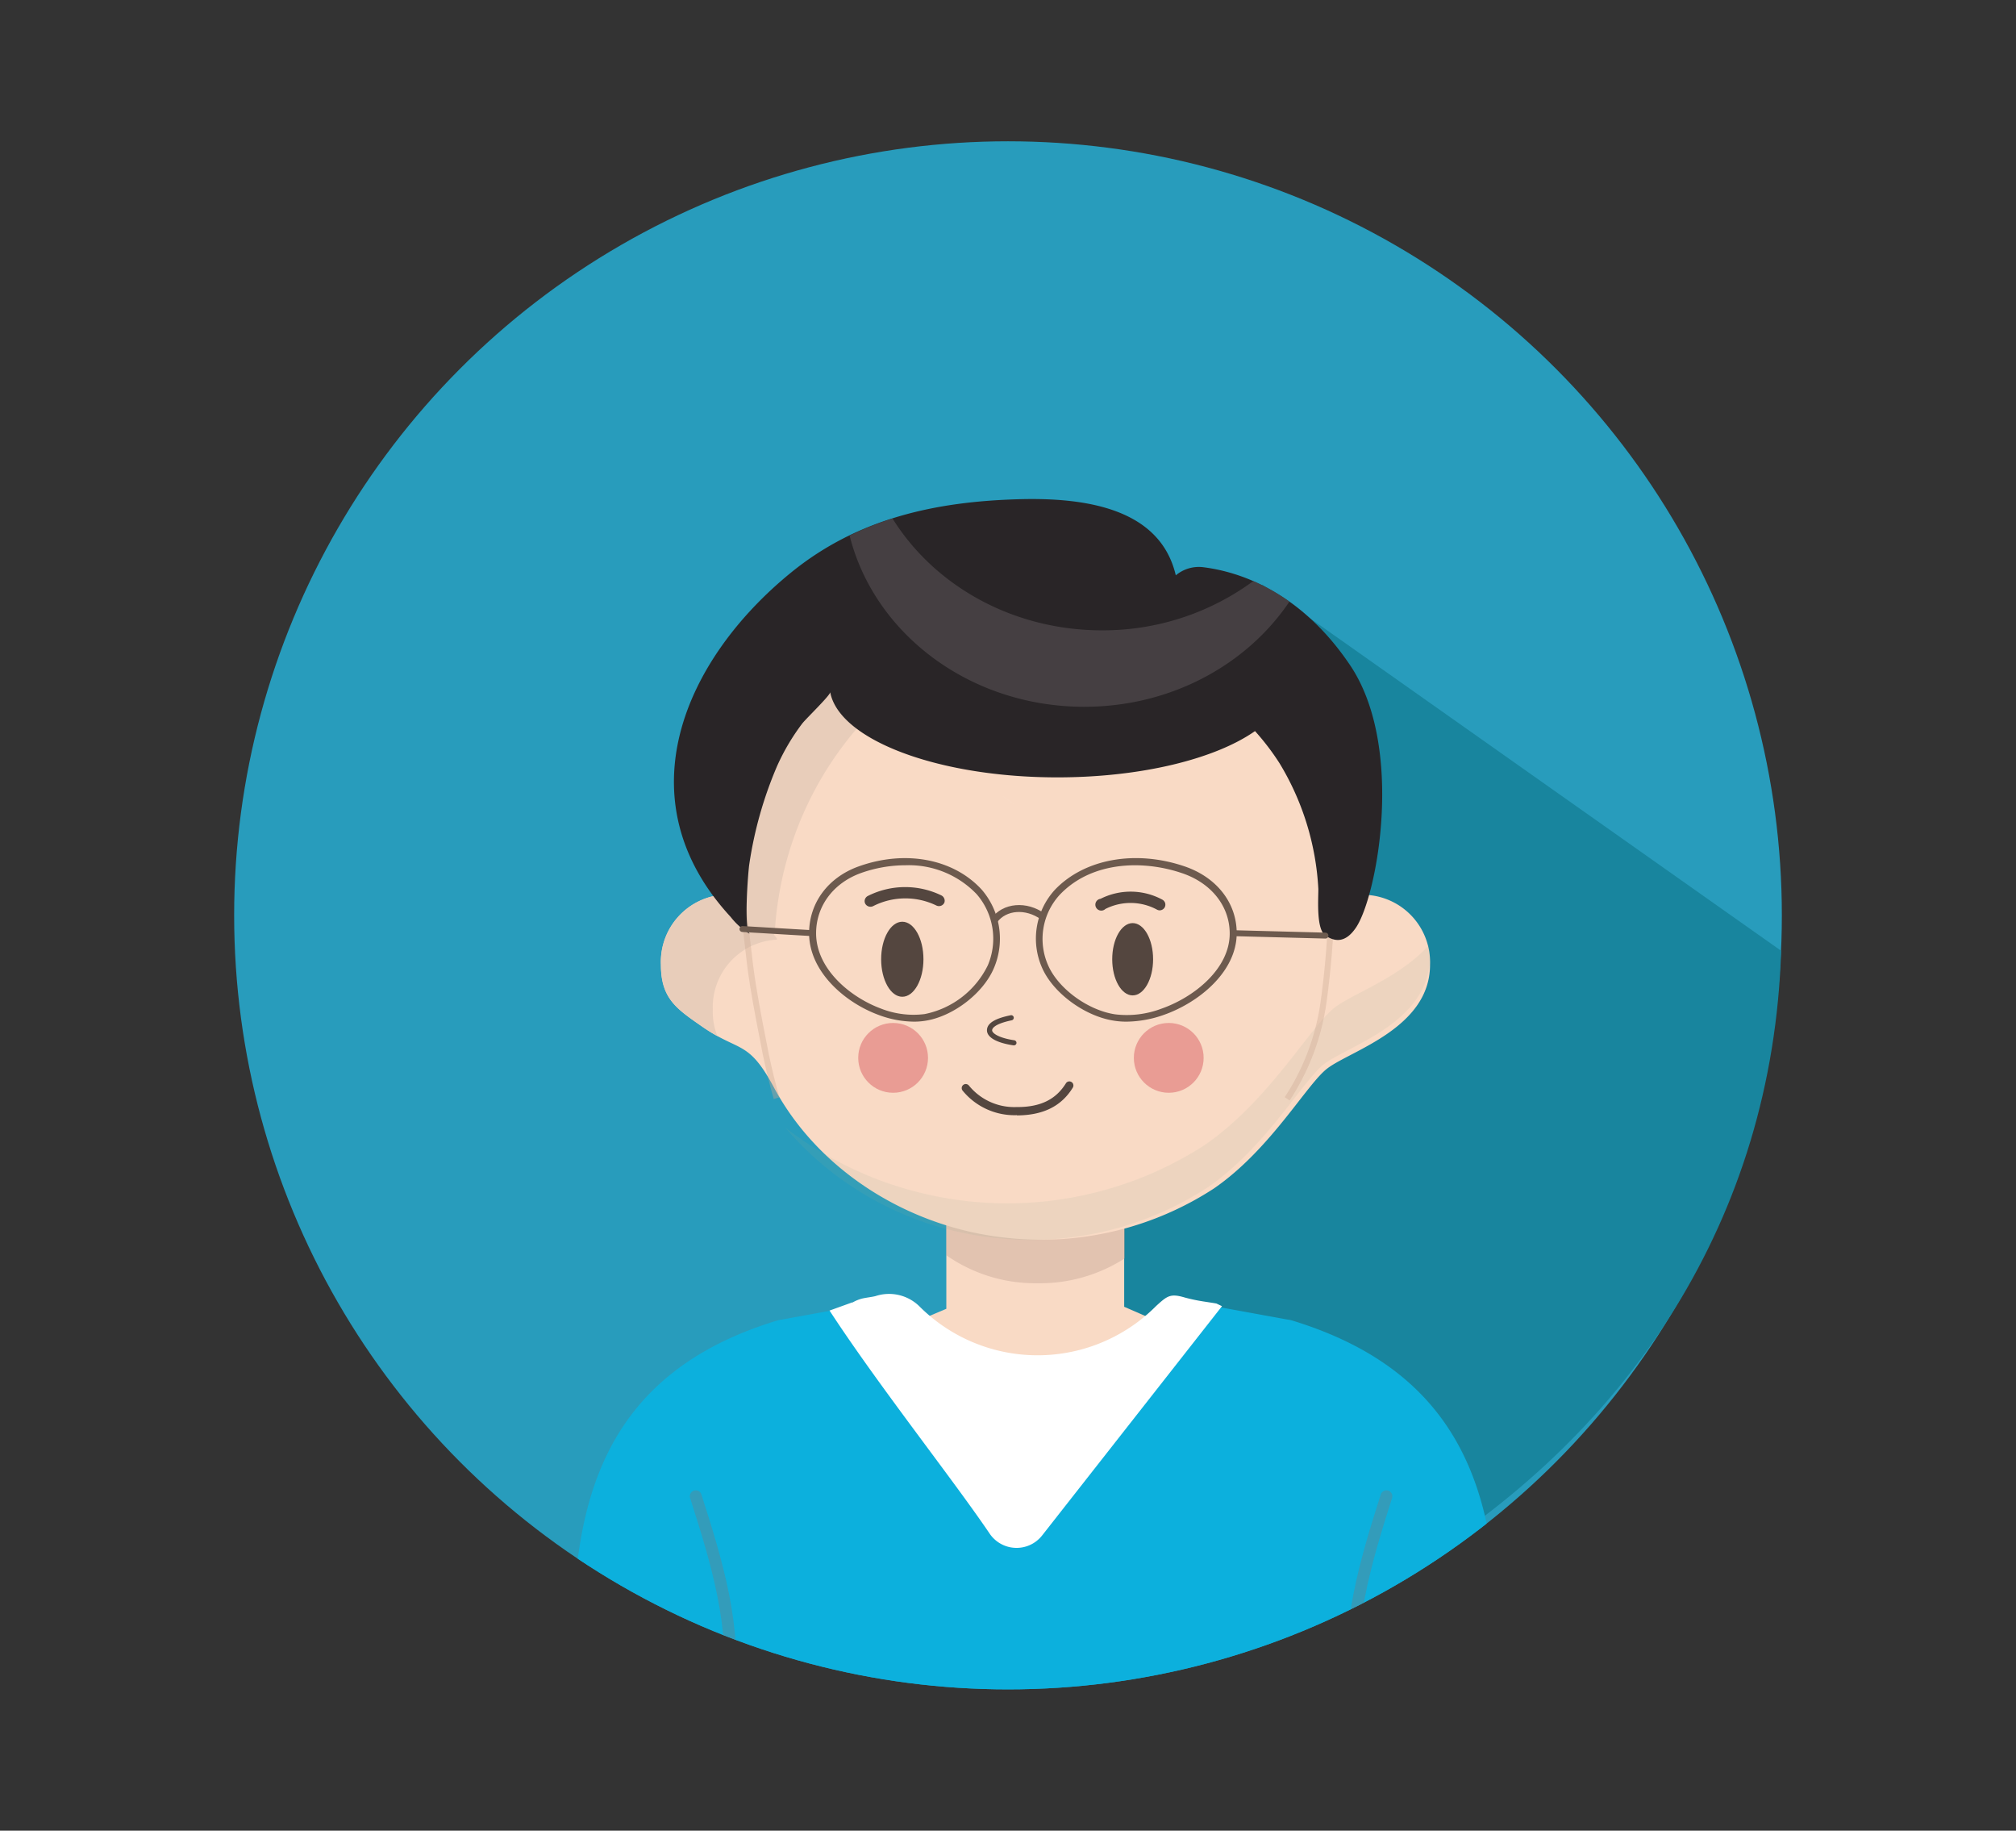
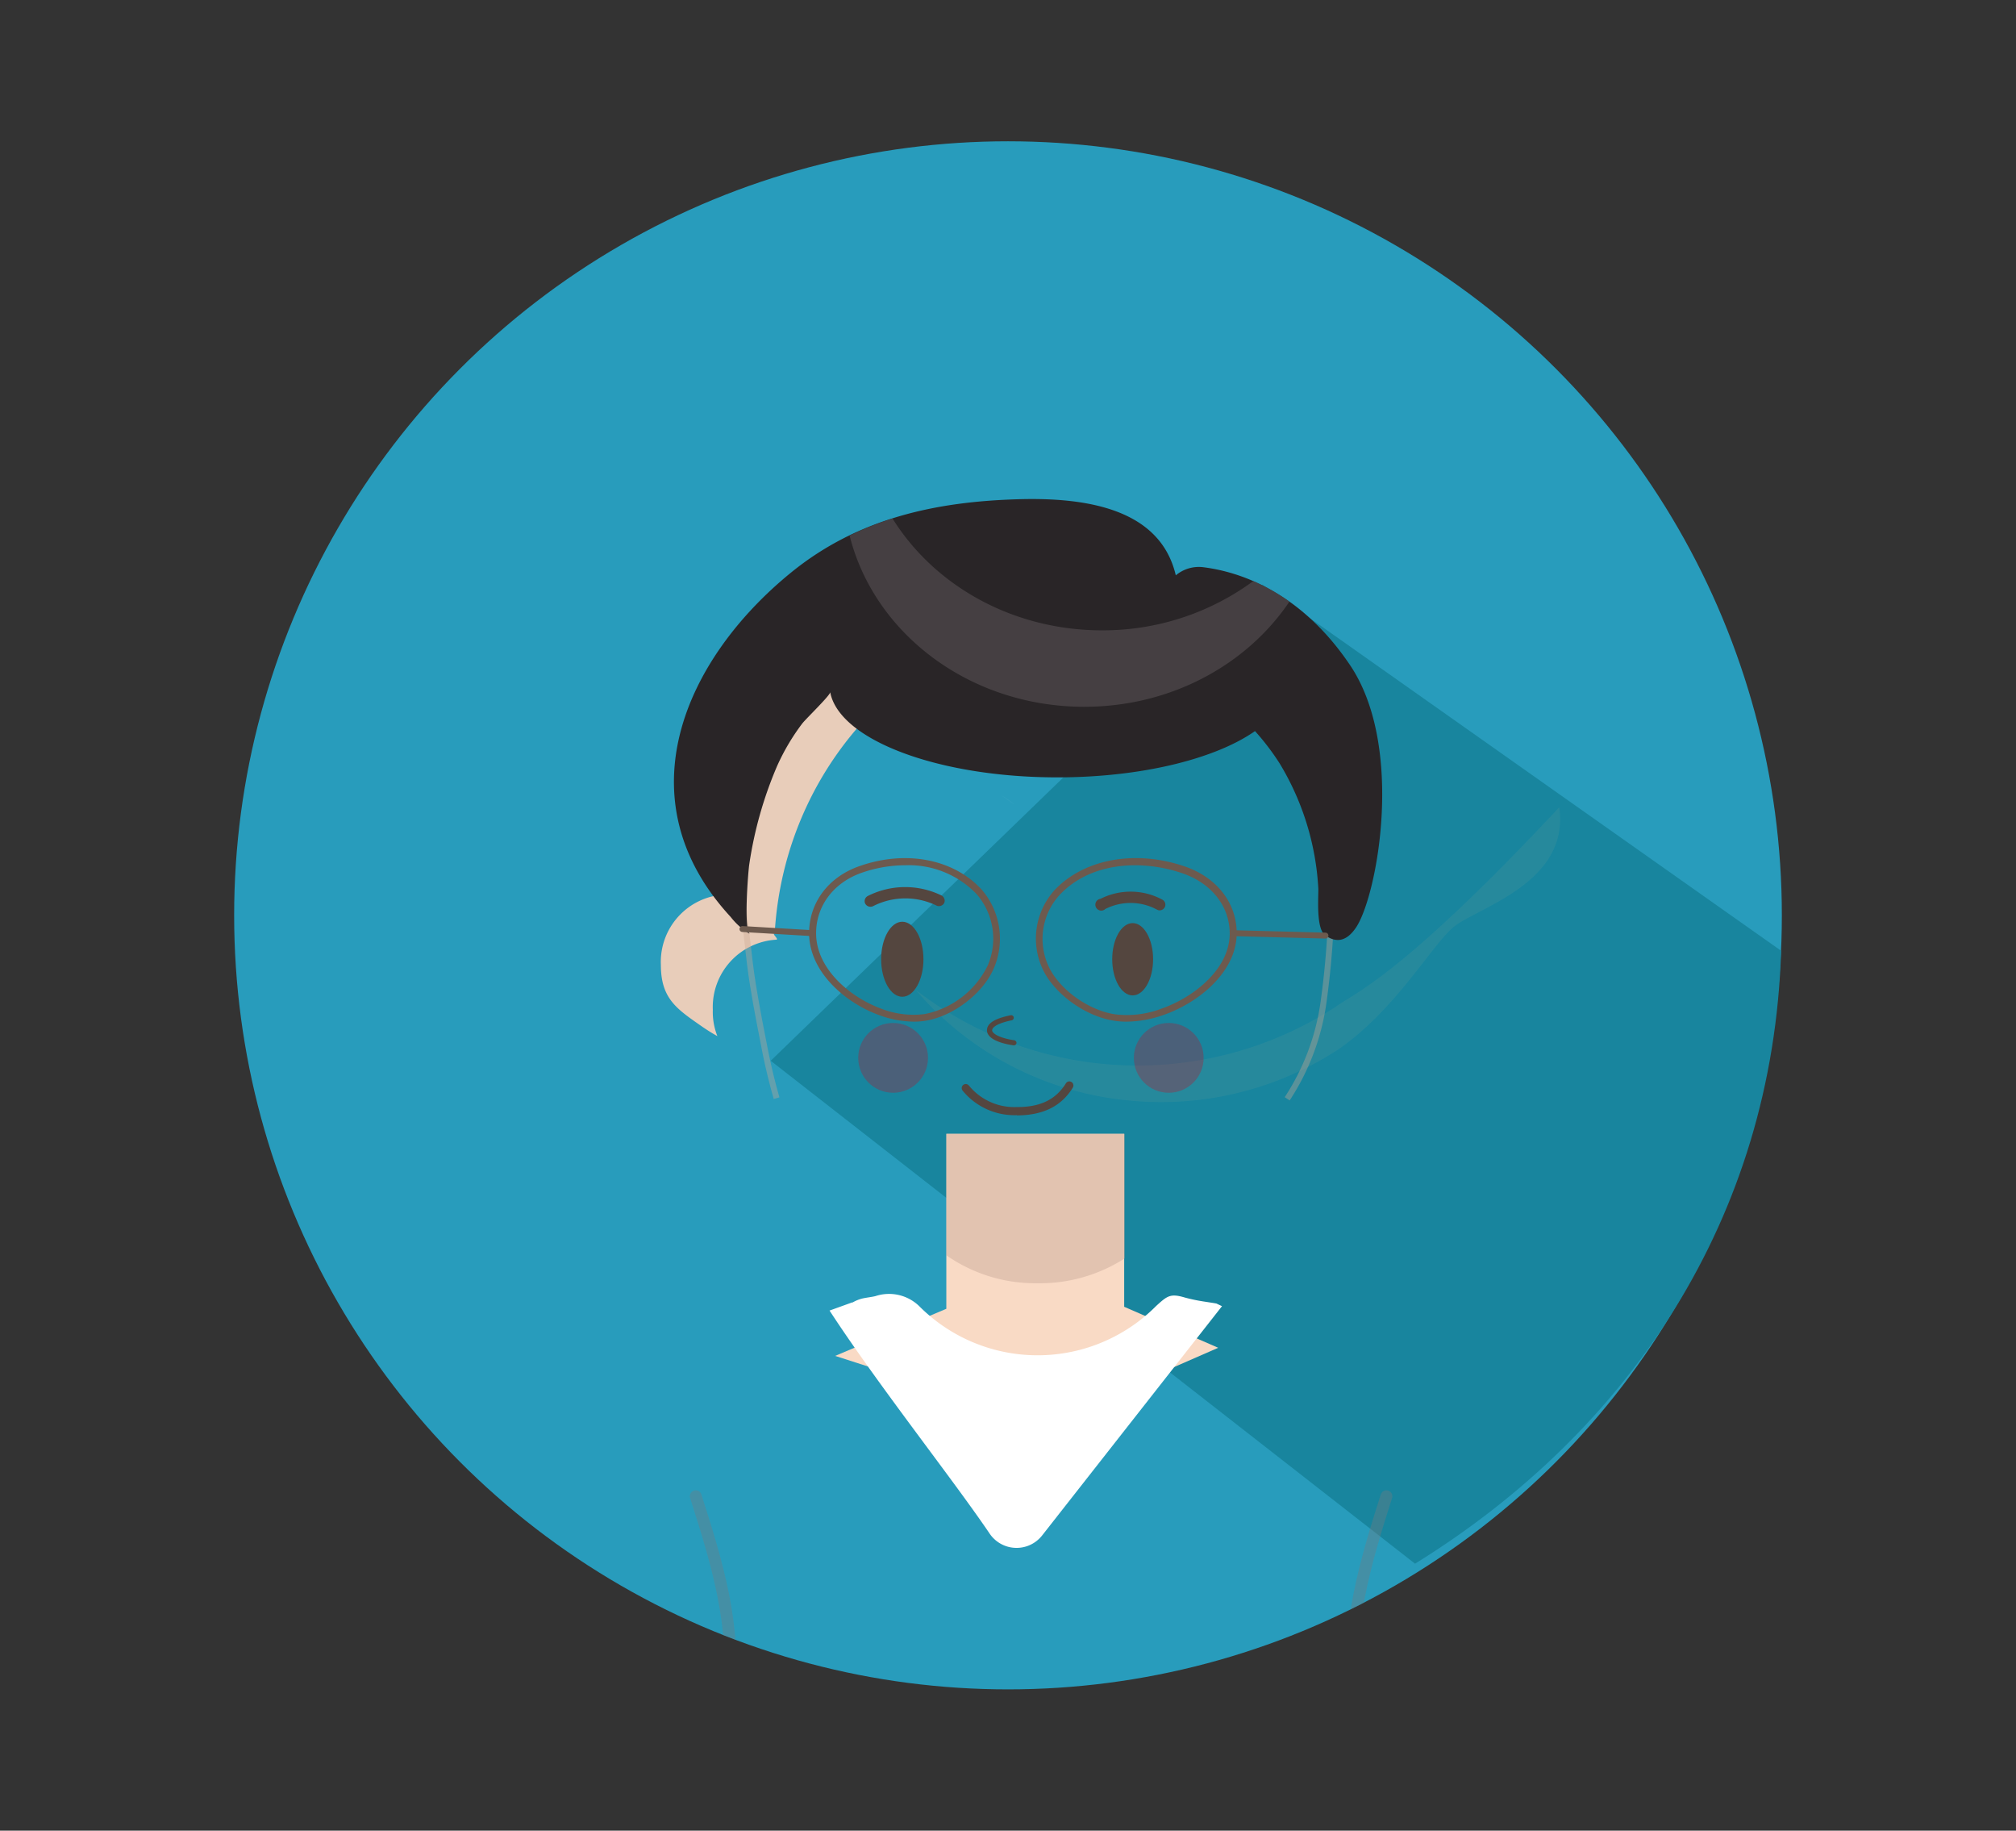
<svg xmlns="http://www.w3.org/2000/svg" id="圖層_1" data-name="圖層 1" viewBox="0 0 340.26 308.9">
  <rect x="0" y="0" width="340.26" height="308.9" fill="#333333" stroke="none" />
  <defs>
    <style>.cls-1,.cls-11,.cls-13,.cls-19{fill:none;}.cls-2{fill:#289cbc;}.cls-3{fill:#18859e;}.cls-4{clip-path:url(#clip-path);}.cls-5{fill:#f9dac5;}.cls-6{fill:#ba9a8c;}.cls-11,.cls-13,.cls-6{opacity:0.37;}.cls-11,.cls-13,.cls-14,.cls-15,.cls-6{isolation:isolate;}.cls-7{fill:#e8cdba;}.cls-8{opacity:0.12;}.cls-9{fill:#92ac93;}.cls-10{fill:#54463f;}.cls-11{stroke:#cca793;}.cls-11,.cls-13{stroke-miterlimit:10;}.cls-12{fill:#0cb0dd;}.cls-13{stroke:#757a7c;stroke-width:2px;}.cls-13,.cls-19{stroke-linecap:round;}.cls-14{fill:#f7f8f8;fill-rule:evenodd;opacity:0.05;}.cls-15{fill:#c30d23;opacity:0.3;}.cls-16{fill:#fff;}.cls-17{fill:#6d5a4e;}.cls-18{fill:#292527;}.cls-19{stroke:#6d5a4e;stroke-linejoin:round;}.cls-20{fill:#514c4e;opacity:0.69;}</style>
    <clipPath id="clip-path">
      <circle class="cls-1" cx="170.13" cy="154.45" r="130.61" />
    </clipPath>
  </defs>
  <circle class="cls-2" cx="170.13" cy="154.45" r="130.61" />
  <path class="cls-3" d="M213.08,98.66l-83,80.33,108.75,84.86c36.11-22.32,60.37-58.18,61.79-103.42Z" />
  <g class="cls-4">
    <polygon class="cls-5" points="205.61 227.42 189.74 220.5 189.74 191.31 159.72 191.31 159.72 220.84 140.96 228.79 176.36 240.2 205.61 227.42" />
    <path class="cls-6" d="M159.72,211.81a26.19,26.19,0,0,0,15.38,4.72,26.52,26.52,0,0,0,14.76-4.21v-21H159.72Z" />
-     <path class="cls-5" d="M230.66,151a10.76,10.76,0,0,0-1.7.17c-1.78-30.61-24.59-54.95-52.49-54.95S123.78,119.23,122,149.89c-.55,0,.84,1.06.25,1.06a11.38,11.38,0,0,0-10.69,11.85c0,5.82,2.79,7.51,7.1,10.52,6.18,4.25,7.66,2.11,12,10.24,7.66,14.24,23.17,23.75,39.6,25.34a53.39,53.39,0,0,0,34.61-8.35c9.64-6.62,15.77-17.77,19.22-20.31,4-3,17.27-6.81,17.27-17.44A11.39,11.39,0,0,0,230.66,151Z" />
    <path class="cls-7" d="M120.31,170.41A11.39,11.39,0,0,1,131,158.56c.58,0-.81-1.05-.25-1.05,1.78-30.66,26.56-53.73,54.47-53.73a48.31,48.31,0,0,1,27.68,8.82c-9.46-10.16-22.29-16.43-36.44-16.43-27.91,0-52.69,23.06-54.48,53.72-.55,0,.84,1.06.25,1.06a11.38,11.38,0,0,0-10.69,11.85c0,5.82,2.79,7.51,7.1,10.52.91.62,1.71,1.11,2.44,1.51A11,11,0,0,1,120.31,170.41Z" />
    <g class="cls-8">
-       <path class="cls-9" d="M225.43,169.89c-4,2.86-11,15.64-22,23.25a61.33,61.33,0,0,1-70.88-2.86,53.93,53.93,0,0,0,35.77,18.64,54.73,54.73,0,0,0,35.54-8.58c9.89-6.8,16.18-18.27,19.73-20.87,4.14-3.09,17.73-7,17.73-18a16.17,16.17,0,0,0-.15-2C236.38,164.86,228.52,167.6,225.43,169.89Z" />
+       <path class="cls-9" d="M225.43,169.89a61.33,61.33,0,0,1-70.88-2.86,53.93,53.93,0,0,0,35.77,18.64,54.73,54.73,0,0,0,35.54-8.58c9.89-6.8,16.18-18.27,19.73-20.87,4.14-3.09,17.73-7,17.73-18a16.17,16.17,0,0,0-.15-2C236.38,164.86,228.52,167.6,225.43,169.89Z" />
    </g>
    <ellipse class="cls-10" cx="152.29" cy="161.86" rx="3.57" ry="6.33" />
    <ellipse class="cls-10" cx="191.17" cy="161.86" rx="3.45" ry="6.1" />
    <path class="cls-10" d="M171.63,187.92a11.09,11.09,0,0,1-9-4,.43.43,0,1,1,.68-.54,10.16,10.16,0,0,0,8.38,3.72c4,0,6.65-1.32,8.4-4.16a.42.42,0,0,1,.59-.14.44.44,0,0,1,.15.6C179,186.45,175.91,187.9,171.63,187.92Z" />
    <path class="cls-10" d="M171.63,188.17a11.31,11.31,0,0,1-9.16-4.14.68.68,0,0,1,1.06-.86,9.88,9.88,0,0,0,8,3.63h.19c3.89,0,6.49-1.28,8.18-4a.68.68,0,0,1,.95-.22.65.65,0,0,1,.3.42.68.68,0,0,1-.08.52c-1.93,3.14-5,4.67-9.44,4.69ZM163,183.42a.19.19,0,0,0-.12,0,.19.19,0,0,0,0,.26,10.84,10.84,0,0,0,8.77,3.95c4.23,0,7.18-1.47,9-4.46a.17.17,0,0,0,0-.14.23.23,0,0,0-.09-.11.17.17,0,0,0-.14,0,.21.21,0,0,0-.11.08c-1.8,2.92-4.53,4.28-8.61,4.28a10.37,10.37,0,0,1-8.57-3.81A.18.18,0,0,0,163,183.42Z" />
    <path class="cls-11" d="M125.29,151.28c.52,4.23,1.09,10.58,1.78,14.84s1.4,7.8,2.17,11.72c.52,2.52,1.12,5,1.83,7.46" />
    <path class="cls-11" d="M224.74,151.11A143.17,143.17,0,0,1,223.4,169a39.66,39.66,0,0,1-6.15,16.41" />
-     <path class="cls-12" d="M252.76,277.49v2.11a7,7,0,0,1-7.09,7H103.82a7.07,7.07,0,0,1-7.12-7v-2.11c0-24.39,5.35-45.75,34.31-54.62a5.55,5.55,0,0,1,1-.22l12.72-2.32h0a13.15,13.15,0,0,0,3-.34,7.29,7.29,0,0,1,7,1.57,28.59,28.59,0,0,0,40,0,7.26,7.26,0,0,1,6.95-1.57,13,13,0,0,0,2.86.34h0l12.72,2.32a5.25,5.25,0,0,1,1,.22C247.39,231.85,252.76,253,252.76,277.49Z" />
    <path class="cls-13" d="M117.43,252.47c3.49,10.92,7.06,22.33,5.41,33.71" />
    <path class="cls-13" d="M234,252.47c-3.49,10.92-6.92,22.33-5.41,33.71" />
    <path class="cls-14" d="M169,134.06l-1.22-.94Z" />
    <path class="cls-14" d="M176.79,139l-1.94-1.09Z" />
    <path class="cls-14" d="M187.89,143.67a72.57,72.57,0,0,1-9.67-3.94A72.57,72.57,0,0,0,187.89,143.67Z" />
    <path class="cls-14" d="M172.87,136.75l-1.63-1Z" />
    <path class="cls-14" d="M178.22,139.73l-1.43-.72Z" />
    <path class="cls-14" d="M174.85,137.92l-2-1.17Z" />
    <path class="cls-14" d="M171.24,135.78c-.77-.51-1.51-1.06-2.26-1.6A11.91,11.91,0,0,1,171.24,135.78Z" />
-     <path class="cls-14" d="M167.76,133.12q-1.72-1.37-3.32-2.86Q166,131.76,167.76,133.12Z" />
    <circle class="cls-15" cx="150.74" cy="178.5" r="5.89" />
    <circle class="cls-15" cx="197.26" cy="178.5" r="5.89" />
  </g>
  <path class="cls-10" d="M171.13,176.39h-.07c-2.85-.42-4.48-1.35-4.48-2.54s1.34-2,4-2.54a.43.43,0,1,1,.18.85c-3.07.64-3.31,1.45-3.31,1.69,0,.45,1,1.27,3.74,1.68a.45.45,0,0,1,.37.5A.44.44,0,0,1,171.13,176.39Z" />
  <path class="cls-10" d="M146.89,152.61a.59.59,0,0,1-.52-.31.58.58,0,0,1,.25-.78,13.61,13.61,0,0,1,12.1-.12.58.58,0,0,1-.49,1.06,12.41,12.41,0,0,0-11.07.08A.54.54,0,0,1,146.89,152.61Z" />
  <path class="cls-10" d="M146.89,153a1,1,0,0,1-.85-.51.92.92,0,0,1-.06-.73,1,1,0,0,1,.46-.56,14,14,0,0,1,12.43-.12,1,1,0,0,1,.5.54.93.93,0,0,1,0,.73,1,1,0,0,1-1.27.47,12,12,0,0,0-10.74.08A1,1,0,0,1,146.89,153Zm5.78-2.56a12.58,12.58,0,0,0-5.88,1.43.19.19,0,0,0-.08.27.19.19,0,0,0,.28.09,12.79,12.79,0,0,1,11.4-.09.21.21,0,0,0,.27-.1.22.22,0,0,0,0-.16.19.19,0,0,0-.1-.12A14.09,14.09,0,0,0,152.67,150.42Z" />
  <path class="cls-10" d="M195.73,153.23a.58.58,0,0,1-.28-.07,9.76,9.76,0,0,0-9-.12.57.57,0,1,1-.49-1,10.86,10.86,0,0,1,10.11.15.58.58,0,0,1-.29,1.08Z" />
  <path class="cls-10" d="M195.74,153.61a1,1,0,0,1-.48-.13,9.4,9.4,0,0,0-8.7-.1,1,1,0,1,1-.81-1.72,11.28,11.28,0,0,1,10.46.16,1,1,0,0,1,.45.58,1,1,0,0,1-.09.72A1,1,0,0,1,195.74,153.61Zm-4.79-2a9.45,9.45,0,0,1,4.68,1.22.21.21,0,0,0,.28-.08.16.16,0,0,0,0-.15.21.21,0,0,0-.09-.13,10.52,10.52,0,0,0-9.77-.13.19.19,0,0,0-.1.27.2.2,0,0,0,.27.09A11.23,11.23,0,0,1,191,151.61Z" />
  <path class="cls-16" d="M167,258.73a5.49,5.49,0,0,0,7.61,1.54,5.64,5.64,0,0,0,1.31-1.22l30.33-38.65-.95-.45-.45-.08-1.94-.3a27.81,27.81,0,0,1-2.94-.63c-2.44-.72-2.95-.29-4.83,1.42a28.22,28.22,0,0,1-39.91.12l-.12-.12a7.31,7.31,0,0,0-7.35-1.66c-.7.17-1.33.22-2.1.38a6.26,6.26,0,0,0-1.75.69l-.1,0-3.8,1.37C148.23,233.74,160.78,249.55,167,258.73Z" />
  <path class="cls-17" d="M154.25,172.39a17.42,17.42,0,0,1-6-1.15c-5.63-2.08-11.69-7.28-11.69-13.78,0-5.1,3.2-9.41,8.35-11.26,7.88-2.83,16-1.3,20.78,3.91a12.66,12.66,0,0,1,2.08,13.2c-1.77,4.25-6.84,8.17-11.54,8.92A11.83,11.83,0,0,1,154.25,172.39ZM152.83,146a22.51,22.51,0,0,0-7.51,1.31c-4.67,1.68-7.58,5.58-7.58,10.17,0,5.95,5.67,10.75,10.94,12.7h0a15,15,0,0,0,7.39.93,15.16,15.16,0,0,0,10.65-8.22,11.47,11.47,0,0,0-1.87-12A15.84,15.84,0,0,0,152.83,146Z" />
  <path class="cls-17" d="M190.14,172.39a13.17,13.17,0,0,1-2.11-.16c-4.94-.75-10.27-4.66-12.14-8.91a12.18,12.18,0,0,1,2.19-13.22c5-5.2,13.58-6.73,21.86-3.91,5.43,1.85,8.79,6.17,8.79,11.27,0,6.51-6.38,11.71-12.31,13.79h0A19.35,19.35,0,0,1,190.14,172.39ZM191.63,146c-4.51,0-9.23,1.3-12.71,4.92a11,11,0,0,0-2,12c1.73,3.91,6.67,7.53,11.26,8.23a16.47,16.47,0,0,0,7.82-.94c5.56-1.94,11.55-6.75,11.55-12.69,0-4.59-3.07-8.49-8-10.17A25.06,25.06,0,0,0,191.63,146Z" />
  <path class="cls-18" d="M227.82,112.17c-8.44-12.48-18.76-15.71-24.73-16.46a6.05,6.05,0,0,0-4.64,1.37c-2.62-11.17-14.92-13.18-26.59-12.84-13.86.4-27.06,3.18-38.37,12.39-18.06,14.72-28.44,38.32-10.16,58.1a11.77,11.77,0,0,0,3.26,2.88c-1.12-.55-.31-10.61-.13-11.75a66.69,66.69,0,0,1,4.68-16.56,36.74,36.74,0,0,1,4.25-7.2c.58-.77,4.81-4.83,4.73-5.31,1.49,8,18.08,14.38,38.35,14.38,14.26,0,26.71-3.15,33.35-7.81a41.53,41.53,0,0,1,4.16,5.46A45.51,45.51,0,0,1,222.51,150c0,1.89-.36,6.81,1.2,7.86s3.35,1.3,5.13-1.31C232.42,151.33,237.2,126,227.82,112.17Z" />
-   <path class="cls-17" d="M168.29,155.63l-.94-.68c1.91-2.63,5.93-3,9-.77l-.68.94C173.12,153.29,169.82,153.52,168.29,155.63Z" />
  <line class="cls-19" x1="208.16" y1="157.46" x2="223.71" y2="157.87" />
  <line class="cls-19" x1="137.16" y1="157.46" x2="125.31" y2="156.76" />
  <path class="cls-20" d="M183,119.26c14.64,0,27.46-7.1,34.63-17.75a34.25,34.25,0,0,0-6.1-3.46A42.81,42.81,0,0,1,186,106.36c-15.14,0-28.35-7.6-35.36-18.87a52.71,52.71,0,0,0-7.24,2.88C147.54,106.92,163.69,119.26,183,119.26Z" />
</svg>